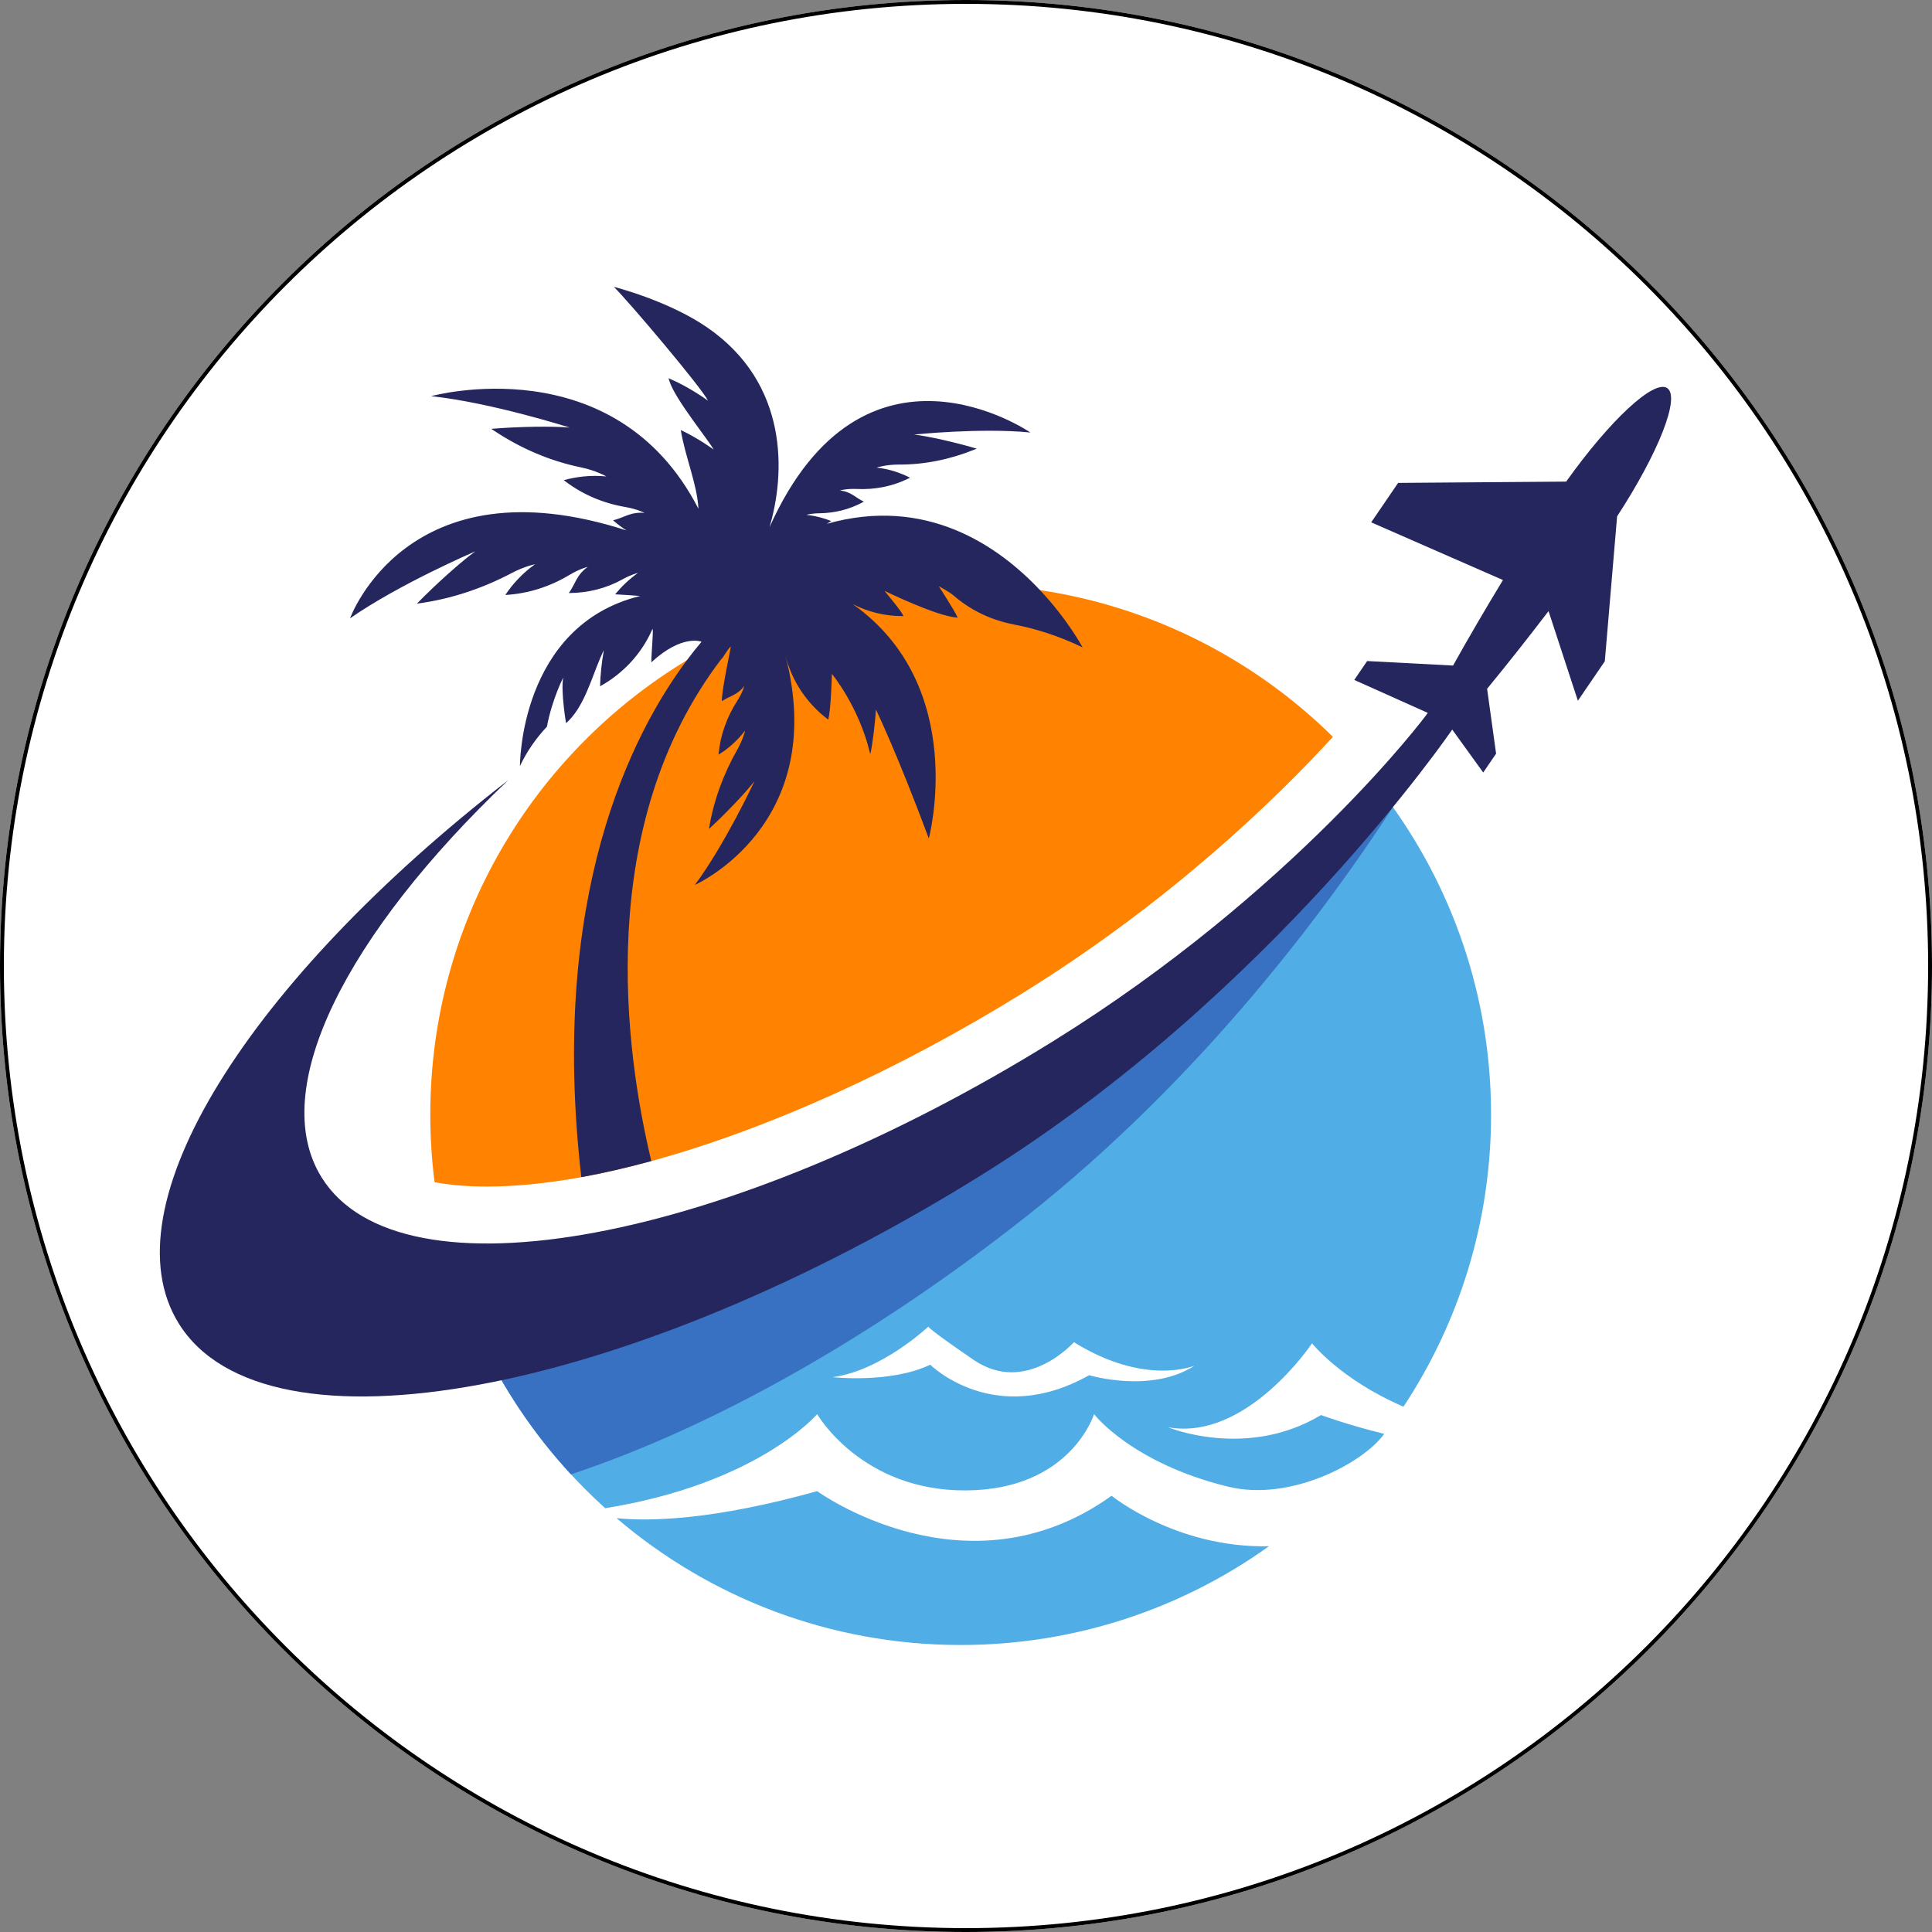
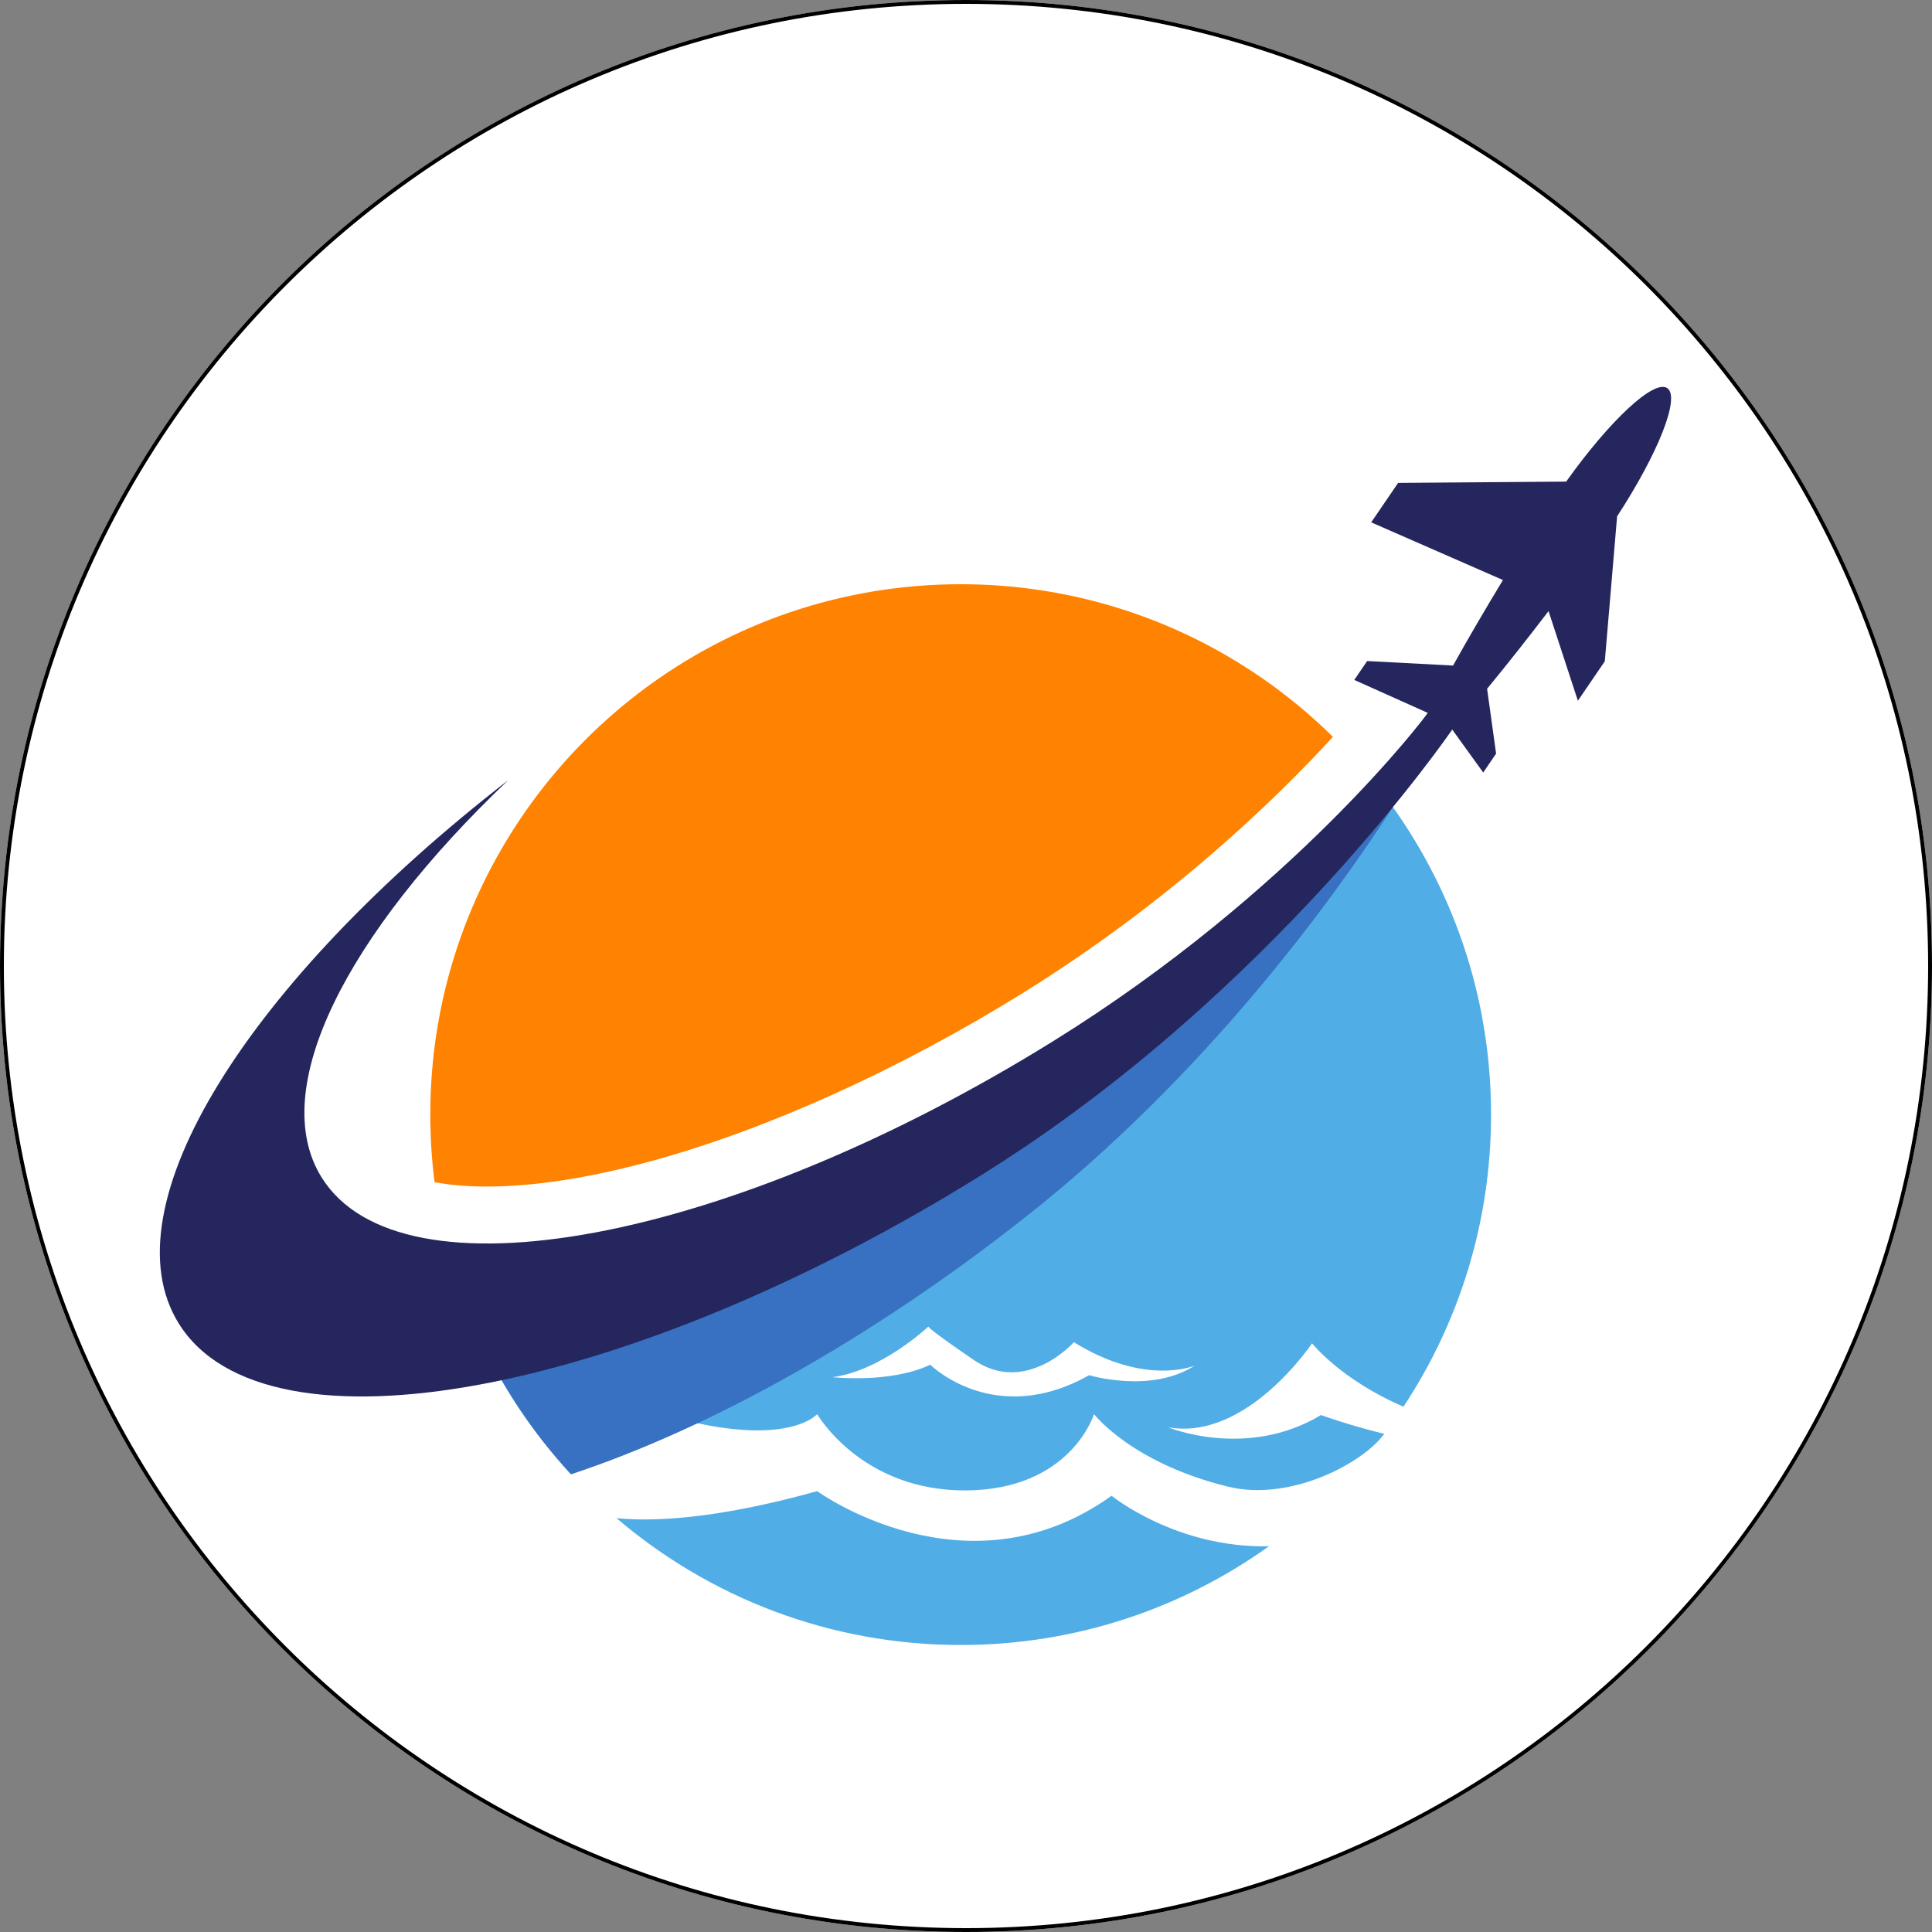
<svg xmlns="http://www.w3.org/2000/svg" width="500" zoomAndPan="magnify" viewBox="0 0 375 375" height="500" preserveAspectRatio="xMidYMid meet" version="1.0">
  <rect x="0" y="0" width="375" height="375" fill="#808080" stroke="none" />
  <defs>
    <clipPath id="e48c849e86">
      <path d="M 187.5 0 C 83.945 0 0 83.945 0 187.5 C 0 291.055 83.945 375 187.5 375 C 291.055 375 375 291.055 375 187.5 C 375 83.945 291.055 0 187.5 0 Z M 187.5 0 " clip-rule="nonzero" />
    </clipPath>
    <clipPath id="0153e202c3">
      <path d="M 92 154 L 290 154 L 290 319.684 L 92 319.684 Z M 92 154 " clip-rule="nonzero" />
    </clipPath>
    <clipPath id="95b2996115">
      <path d="M 67 55.684 L 211 55.684 L 211 229 L 67 229 Z M 67 55.684 " clip-rule="nonzero" />
    </clipPath>
  </defs>
  <g clip-path="url(#e48c849e86)">
    <rect x="-37.5" width="450" fill="#ffffff" y="-37.5" height="450" fill-opacity="1" />
    <path stroke-linecap="butt" transform="matrix(0.75, 0, 0, 0.75, 0, 0)" fill="none" stroke-linejoin="miter" d="M 250 0 C 111.927 0 -0 111.927 -0 250 C -0 388.073 111.927 500 250 500 C 388.073 500 500 388.073 500 250 C 500 111.927 388.073 0 250 0 Z M 250 0 " stroke="#000000" stroke-width="2" stroke-opacity="1" stroke-miterlimit="4" />
  </g>
  <g clip-path="url(#0153e202c3)">
-     <path fill="#51ade5" d="M 161.598 267.309 C 171.039 266.066 180.027 257.641 180.195 257.484 C 180.176 257.547 180.496 258.148 188.984 263.953 C 199.184 270.926 208.445 260.516 208.445 260.516 C 222.332 269.152 231.867 265.07 231.867 265.07 C 223.422 270.551 211.402 266.926 211.402 266.926 C 193.004 277.285 180.562 264.887 180.562 264.887 C 172.836 268.57 161.598 267.309 161.598 267.309 Z M 92.82 259.156 C 98.691 271.984 107.129 283.398 117.465 292.738 C 147.145 287.984 158.613 274.484 158.613 274.484 C 158.613 274.484 167.211 289.43 187.539 289.289 C 207.867 289.145 212.352 274.484 212.352 274.484 C 212.352 274.484 219.594 283.957 238.359 288.559 C 250.414 291.516 264.547 284.023 268.676 278.32 L 268.68 278.312 C 261.469 276.539 256.406 274.66 256.406 274.66 C 241.938 283.352 226.719 277.031 226.719 277.031 C 241.98 279.77 254.668 260.734 254.668 260.734 C 254.668 260.734 260.18 267.754 272.41 273.039 C 283.156 256.781 289.414 237.293 289.414 216.344 C 289.414 193.215 281.785 171.867 268.91 154.676 C 267.148 155.926 265.105 157.59 262.523 160.375 C 241.449 183.109 211.332 205.52 187.828 220.211 C 155.68 240.305 121.949 253.34 92.82 259.156 Z M 119.672 294.676 C 137.652 310.023 160.977 319.293 186.469 319.293 C 208.785 319.293 229.445 312.188 246.309 300.121 C 228.324 300.555 215.758 290.324 215.758 290.324 C 187.59 310.527 158.613 289.43 158.613 289.43 C 138.566 295.023 126.305 295.336 119.672 294.676 " fill-opacity="1" fill-rule="nonzero" />
+     <path fill="#51ade5" d="M 161.598 267.309 C 171.039 266.066 180.027 257.641 180.195 257.484 C 180.176 257.547 180.496 258.148 188.984 263.953 C 199.184 270.926 208.445 260.516 208.445 260.516 C 222.332 269.152 231.867 265.07 231.867 265.07 C 223.422 270.551 211.402 266.926 211.402 266.926 C 193.004 277.285 180.562 264.887 180.562 264.887 C 172.836 268.57 161.598 267.309 161.598 267.309 Z M 92.82 259.156 C 147.145 287.984 158.613 274.484 158.613 274.484 C 158.613 274.484 167.211 289.43 187.539 289.289 C 207.867 289.145 212.352 274.484 212.352 274.484 C 212.352 274.484 219.594 283.957 238.359 288.559 C 250.414 291.516 264.547 284.023 268.676 278.32 L 268.68 278.312 C 261.469 276.539 256.406 274.66 256.406 274.66 C 241.938 283.352 226.719 277.031 226.719 277.031 C 241.98 279.77 254.668 260.734 254.668 260.734 C 254.668 260.734 260.18 267.754 272.41 273.039 C 283.156 256.781 289.414 237.293 289.414 216.344 C 289.414 193.215 281.785 171.867 268.91 154.676 C 267.148 155.926 265.105 157.59 262.523 160.375 C 241.449 183.109 211.332 205.52 187.828 220.211 C 155.68 240.305 121.949 253.34 92.82 259.156 Z M 119.672 294.676 C 137.652 310.023 160.977 319.293 186.469 319.293 C 208.785 319.293 229.445 312.188 246.309 300.121 C 228.324 300.555 215.758 290.324 215.758 290.324 C 187.59 310.527 158.613 289.43 158.613 289.43 C 138.566 295.023 126.305 295.336 119.672 294.676 " fill-opacity="1" fill-rule="nonzero" />
  </g>
  <path fill="#3871c1" d="M 187.828 220.211 C 211.332 205.52 241.449 183.109 262.523 160.375 C 265.105 157.59 267.148 155.926 268.91 154.676 C 269.398 155.332 269.883 156 270.355 156.664 C 257.832 175.953 233.59 208.941 199.266 236.059 C 168.828 260.105 137.477 277.355 110.82 286.168 C 103.48 278.219 97.379 269.113 92.82 259.156 C 121.949 253.34 155.68 240.305 187.828 220.211 " fill-opacity="1" fill-rule="nonzero" />
  <path fill="#ff8300" d="M 258.723 143.02 C 247.754 154.992 227.332 174.859 198.633 192.68 C 174.18 207.859 148.66 219.281 126.422 225.367 C 121.73 226.648 117.188 227.695 112.832 228.488 C 106.258 229.684 100.113 230.309 94.531 230.309 C 90.742 230.309 87.332 230.02 84.348 229.461 C 83.805 225.168 83.52 220.789 83.52 216.344 C 83.52 178.938 103.473 146.191 133.312 128.164 C 142.5 122.613 152.625 118.461 163.395 115.996 C 163.449 115.98 163.504 115.969 163.562 115.957 C 166.359 115.32 169.207 114.797 172.086 114.395 C 172.488 114.34 172.887 114.285 173.289 114.234 C 176.137 113.867 179.02 113.621 181.938 113.496 C 182.125 113.488 182.312 113.48 182.5 113.473 C 183.82 113.422 185.141 113.398 186.469 113.398 C 191.699 113.398 196.84 113.785 201.863 114.543 C 223.867 117.84 243.594 128.105 258.723 143.02 " fill-opacity="1" fill-rule="nonzero" />
  <path fill="#24265d" d="M 313.879 100.223 C 321.871 87.973 326.191 77.094 323.613 75.336 C 321.039 73.582 312.484 81.57 303.992 93.48 L 271.375 93.73 L 266.148 101.387 L 291.723 112.582 C 288.43 118.012 285.02 123.828 282.039 129.184 L 265.363 128.309 L 262.863 131.973 L 277.129 138.371 C 276.875 138.871 251.156 173.074 204.461 202.066 C 141.301 241.285 77.715 253.148 62.418 228.523 C 51.816 211.461 67.191 181.363 98.645 151.434 C 48.328 190.418 20.574 234.156 34.691 256.879 C 51.523 283.973 121.609 271.125 190.977 227.773 C 247.07 192.711 281.73 141.781 281.879 141.613 L 287.891 149.945 L 290.391 146.281 L 288.645 133.691 C 292.543 128.957 296.715 123.66 300.57 118.617 L 306.266 136.012 L 311.492 128.355 L 313.879 100.223 " fill-opacity="1" fill-rule="nonzero" />
  <g clip-path="url(#95b2996115)">
-     <path fill="#24265d" d="M 185.215 115.688 C 188.5 118.52 192.496 120.383 196.754 121.203 C 201.266 122.074 205.48 123.438 210.121 125.645 C 210.121 125.645 207.309 120.328 201.863 114.543 C 193.738 105.906 179.742 96.23 160.488 101.672 C 160.77 101.492 161.055 101.312 161.34 101.133 C 159.953 100.582 158.34 100.133 156.52 99.93 C 156.52 99.93 157.48 99.641 159.059 99.625 C 162.043 99.59 164.977 98.859 167.586 97.418 L 167.676 97.371 C 166.102 96.648 165.242 95.449 163.02 95.199 C 163.02 95.199 164.297 94.816 166.336 94.91 C 169.711 95.066 173.082 94.438 176.125 92.973 C 176.297 92.891 176.469 92.809 176.641 92.727 C 174.934 91.848 172.75 91.047 170.145 90.762 C 170.145 90.762 171.941 90.164 174.457 90.172 C 179.453 90.199 184.398 89.168 189.035 87.305 C 189.23 87.227 189.414 87.156 189.586 87.086 C 185.516 85.867 180.059 84.641 177.418 84.348 C 177.418 84.348 190.41 82.996 199.996 83.949 C 199.996 83.949 167.629 61.621 149.355 102.344 C 152.391 92.172 153.281 74.473 137.129 63.461 C 129.551 58.293 119.148 55.676 119.148 55.676 C 122.023 58.504 136.176 75.227 137.434 77.785 C 137.324 77.703 133.844 75.129 129.758 73.41 C 129.82 73.605 129.887 73.801 129.945 73.996 C 131.051 77.535 137.742 85.695 138.508 87.254 C 138.508 87.254 135.695 85.156 132.137 83.465 C 132.969 88.602 135.352 94.105 135.566 98.746 C 119.273 67.047 83.684 76.895 83.684 76.895 C 95.387 78.145 110.582 82.992 110.582 82.992 C 107.355 82.688 100.523 82.797 95.355 83.238 C 95.527 83.352 95.711 83.473 95.902 83.602 C 101.016 87 106.707 89.469 112.715 90.707 C 115.703 91.32 117.688 92.473 117.688 92.473 C 114.496 92.168 111.688 92.578 109.43 93.203 L 109.699 93.406 C 113.113 96.004 117.125 97.688 121.355 98.406 C 123.723 98.812 125.098 99.555 125.098 99.555 C 122.383 99.301 121.055 100.52 118.992 100.988 C 119.086 101.07 119.172 101.145 119.262 101.223 C 120.004 101.859 120.785 102.438 121.602 102.957 C 79.031 89.195 67.945 120.016 67.945 120.016 C 77.512 113.359 91.984 107.137 92.266 107.016 C 89.625 108.898 84.535 113.453 80.918 117.168 C 80.953 117.164 80.988 117.16 81.02 117.152 C 87.445 116.301 93.633 114.234 99.367 111.207 C 101.832 109.906 103.844 109.523 103.844 109.523 C 101.234 111.387 99.379 113.535 98.082 115.484 C 98.141 115.484 98.199 115.48 98.254 115.473 C 102.609 115.199 106.809 113.836 110.551 111.582 C 112.516 110.398 113.992 110.051 114.082 110.031 C 111.863 111.613 111.66 113.406 110.41 115.109 L 110.496 115.109 C 114.102 115.09 117.664 114.207 120.816 112.457 C 122.52 111.512 123.75 111.227 123.824 111.207 C 122.008 112.504 120.555 113.945 119.402 115.355 C 121.102 115.445 122.723 115.555 124.262 115.68 C 100.785 121.457 100.922 148.68 100.922 148.68 C 102.305 145.766 104.098 143.246 106.152 141.051 C 107.164 135.711 109.312 131.531 109.312 131.531 C 108.84 134.211 109.855 140.383 109.871 140.367 C 113.25 137.402 114.691 132.023 116.438 127.883 C 116.887 126.816 117.207 126.195 117.207 126.195 C 116.742 128.809 116.527 131.145 116.473 133.207 C 116.5 133.191 116.527 133.176 116.551 133.164 C 121 130.68 124.551 126.855 126.594 122.188 C 126.934 121.41 126.445 126.352 126.422 128.555 C 132.449 123 136.168 124.562 136.168 124.562 C 135.273 125.625 134.312 126.824 133.312 128.164 C 122.426 142.758 106.574 174.129 112.832 228.488 C 117.188 227.695 121.73 226.648 126.422 225.367 C 121.32 204.086 115.234 160.309 140.102 127.801 C 140.109 128.043 141.016 126.344 141.816 125.477 C 141.965 125.598 140.211 132.969 140.102 136.039 L 140.098 136.109 C 141.562 135.102 143.078 134.977 144.473 133.148 C 144.453 133.223 144.121 134.457 143.07 136.086 C 141.078 139.18 139.82 142.688 139.477 146.352 C 139.473 146.395 139.469 146.441 139.465 146.484 C 141.141 145.441 143 143.938 144.633 141.789 C 144.609 141.891 144.223 143.539 143.098 145.523 C 140.402 150.27 138.504 155.43 137.621 160.816 C 137.617 160.848 137.613 160.875 137.609 160.902 C 140.828 157.953 144.797 153.781 146.453 151.605 C 146.336 151.855 140.727 163.871 134.875 171.758 C 134.875 171.758 161.051 160.211 152.438 127.191 C 153.684 132.152 156.586 136.531 160.672 139.605 C 160.703 139.633 160.734 139.656 160.766 139.68 C 161.223 137.859 161.395 133.074 161.48 130.809 C 161.48 130.809 166.75 137.172 168.879 146.246 L 168.941 146.305 C 169.363 144.547 169.918 139.852 170 137.699 C 170 137.699 173.891 145.613 180.285 162.75 C 180.285 162.75 188.16 133.262 165.504 117.246 C 168.508 118.805 171.863 119.605 175.273 119.582 L 175.371 119.582 C 174.863 118.406 172.109 115.273 171.691 114.684 C 171.691 114.684 181.684 119.59 185.77 119.875 L 185.887 119.883 C 185.27 118.488 182.402 114.059 182.215 113.789 C 182.215 113.789 184.191 114.809 185.215 115.688 " fill-opacity="1" fill-rule="nonzero" />
-   </g>
+     </g>
</svg>